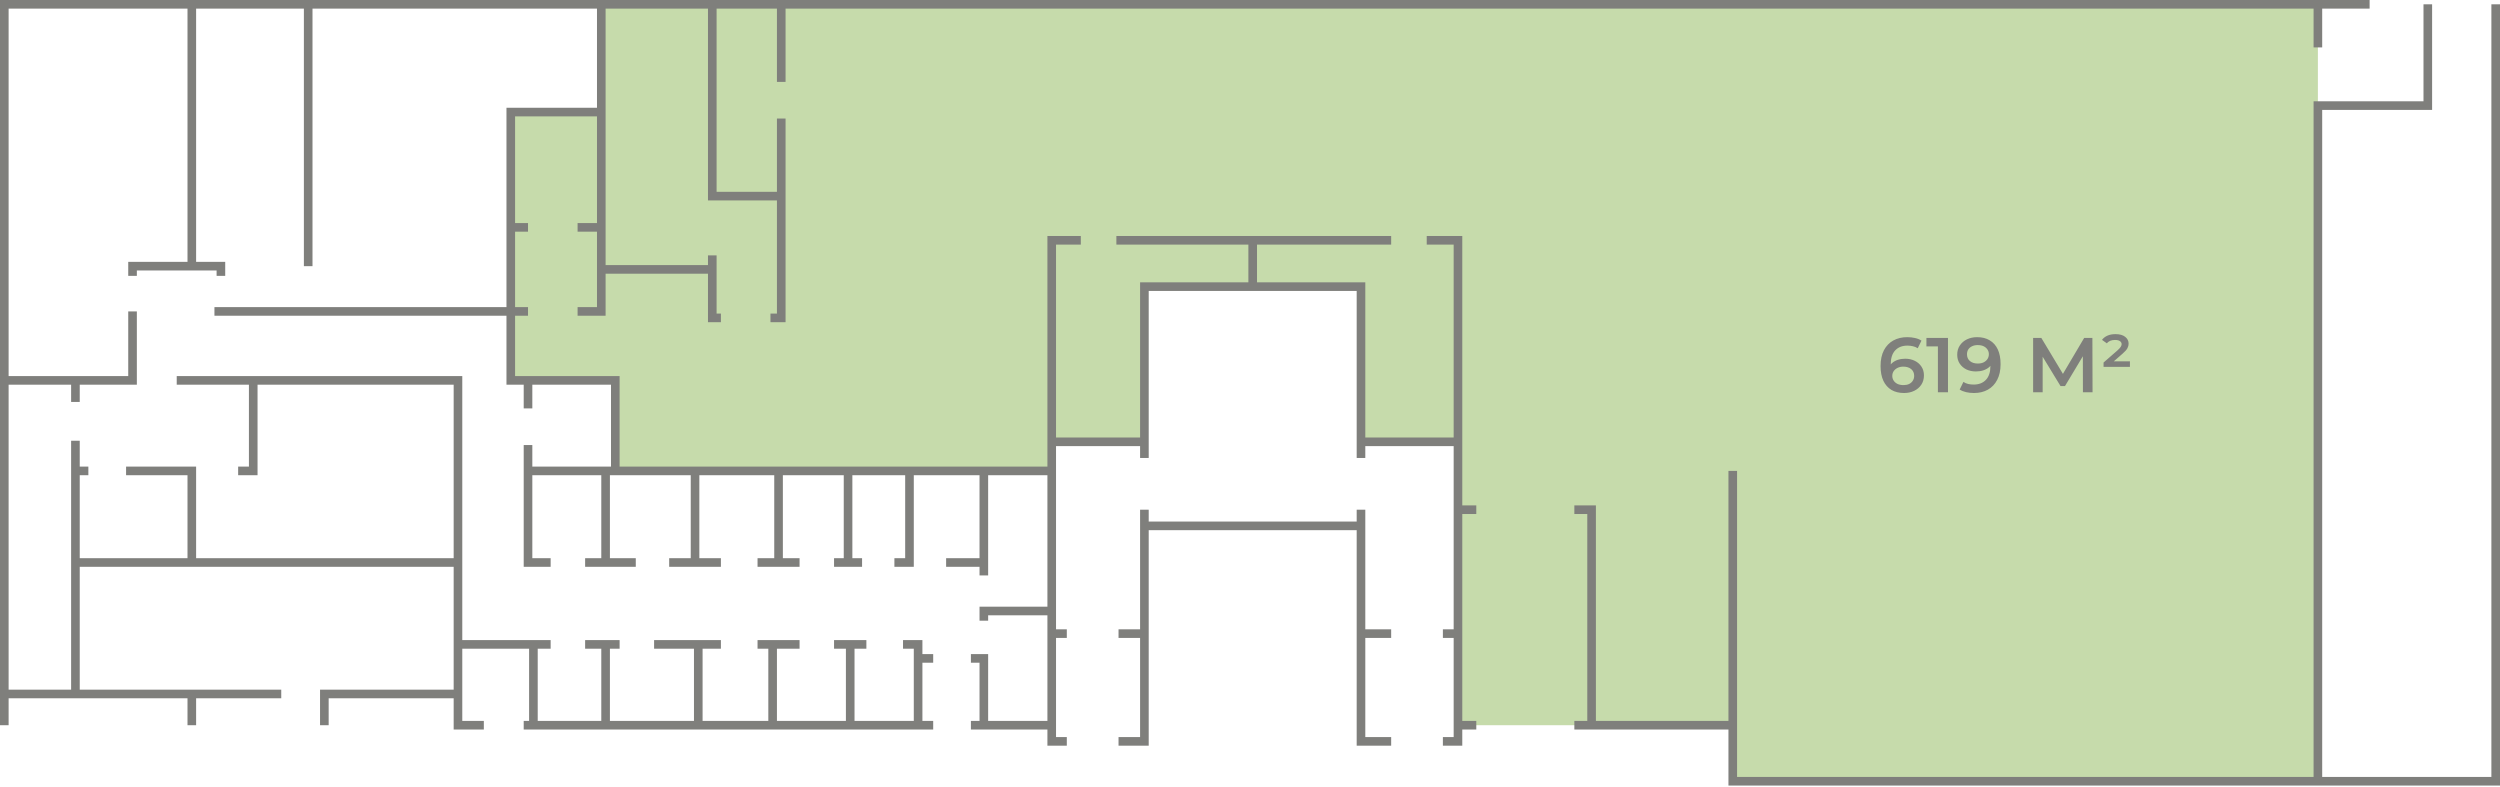
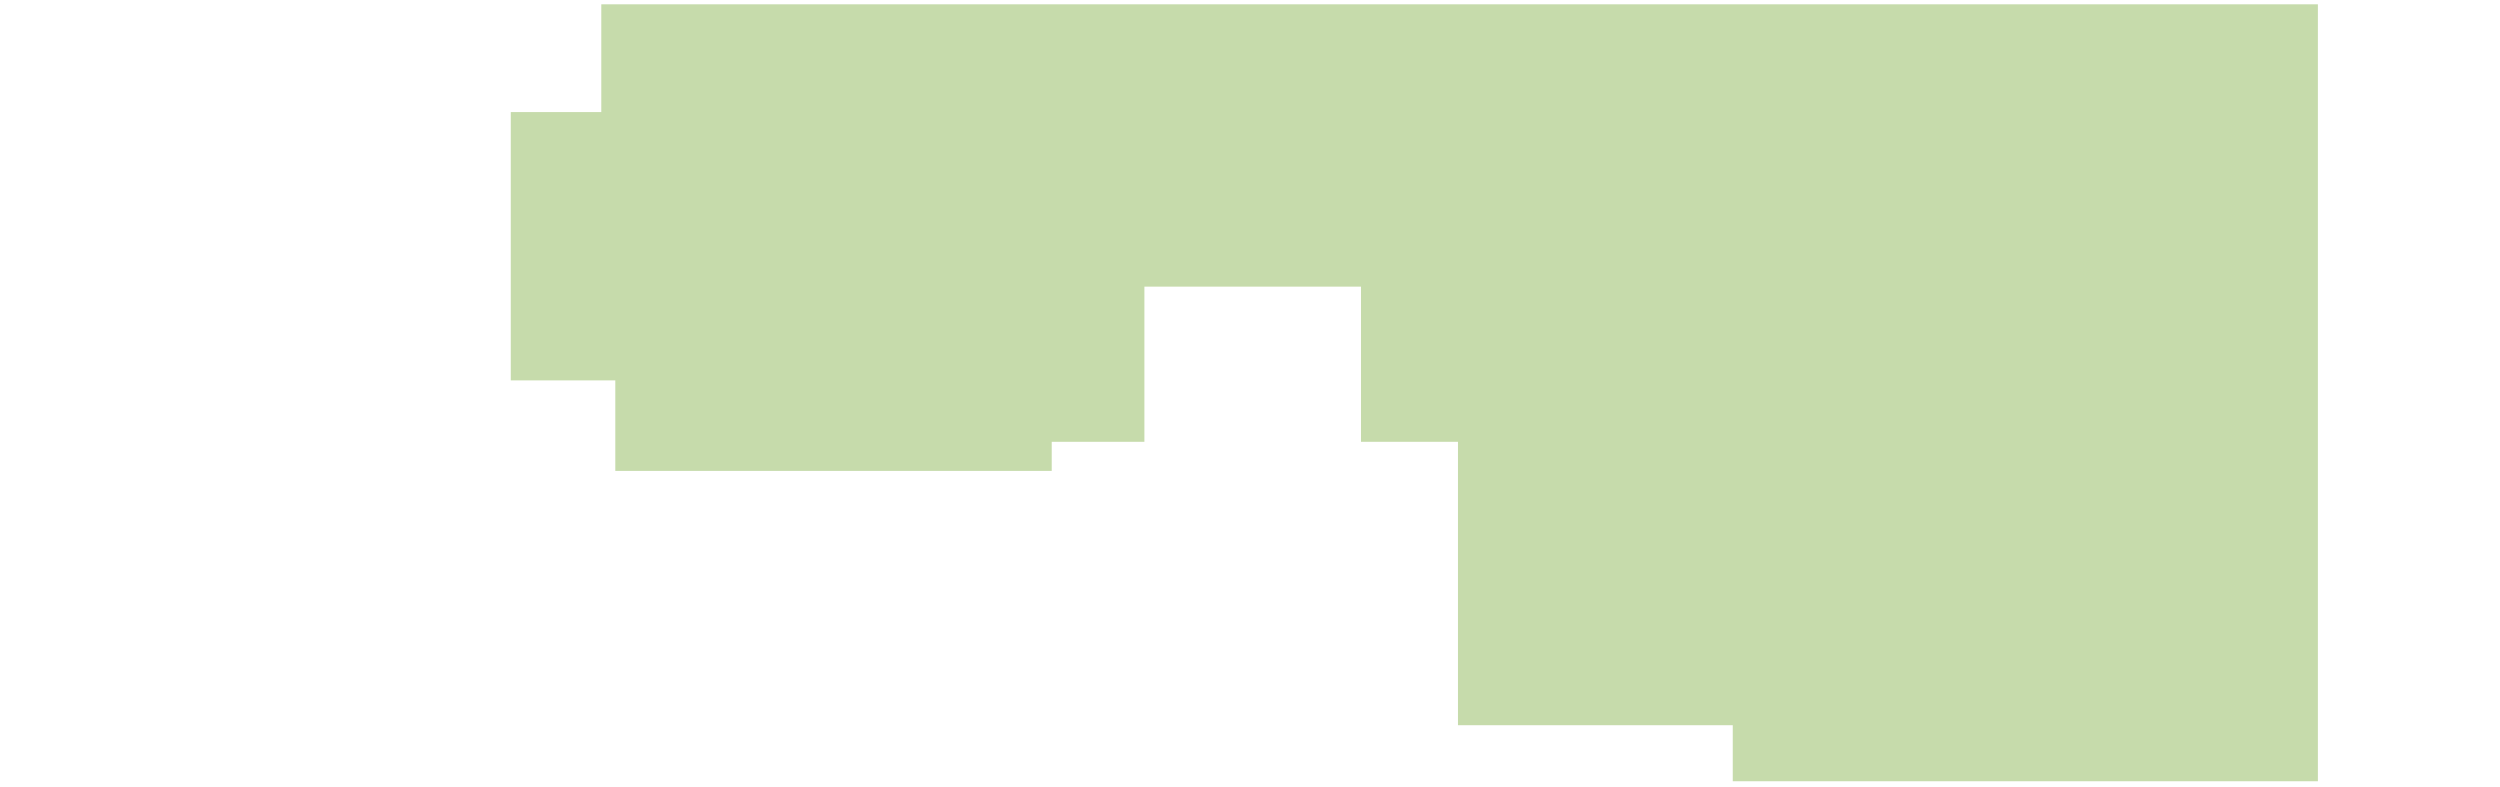
<svg xmlns="http://www.w3.org/2000/svg" width="1160" height="365" viewBox="0 0 1160 365" fill="none">
  <g clip-path="url(#clip0_3_39)">
-     <path d="M1075.5 362.5V49V2H362.5H330.5H279V52H237V105.5V144.5V176.5H245H285.5V218.5H322.5H361.25H393.5H422H456.5H488V205H531V133H581.25H631.5V205H676.5V236.5V294V336.5H730.5H738.5H804V362.5H1075.5Z" fill="#C6DBAB" />
-     <path d="M2 336.5V322M1099.5 2H1075.5M1126.5 2V49H1075.5V362.5M1075.5 362.5H1158V2M1075.5 362.5H804V336.5M804 218.5V336.5M804 336.5H738.5M730.5 336.5H738.5M685 336.5H676.5M676.5 336.5V344H669.5M676.5 336.5V294M662 111.5H676.5V205M645.5 111.5H581.25M518 111.5H581.25M501.5 111.5H488V205M495 344H488V336.5M488 336.5H456.5M488 336.5V294M450.5 336.5H456.5M433 336.5H426M243 336.5H247.5M224.5 336.5H212.5V322M212.5 322H150.5V336.5M212.5 322V299M130.5 322H89M2 322V176.5M2 322H35M89 336.5V322M89 322H35M645.5 344H631.5V294M631.5 236.5V244M631.5 244H531V236.5V294M631.5 244V294M519 344H531V294M89 2H2V176.5M89 2V123.5M89 2H143M89 123.5H61.5V128M89 123.5H102.5V128M61.5 144.5V176.5H35M2 176.5H35M35 186.5V176.5M35 204.5V218.5M35 322V261M41 218.5H35M35 218.5V261M58.5 218.5H89V261M89 261H35M89 261H212.5M212.5 261V176.5H117.5M212.5 261V299M82 176.5H117.5M110.5 218.5H117.5V176.5M143 123.5V2M143 2H279M99.5 144.5H237M237 144.5V176.5H245M237 144.5V105.5M237 144.5H245M279 52H237V105.5M279 52V2M279 52V105.5M279 2H330.5M245 176.5V189.5M245 176.5H285.5V218.5M285.5 218.5H281M285.5 218.5H322.5M488 218.5H456.5M488 218.5V283.5M488 218.5V205M245 105.5H237M268 144.5H279V125M268 105.5H279M279 105.5V125M279 125H330.5M330.5 125V147.5H334.5M330.5 125V118.5M357.5 147.5H362.5V91M362.5 55V91M362.5 91H330.5V2M330.5 2H362.5M362.5 38V2M362.5 2H1075.5M1075.5 22V2M738.5 336.5V236.5H730.5M685 236.5H676.5M676.5 236.5V205M676.5 236.5V294M255.5 261H245V206.5V218.5H281M271.5 261H281M295 261H281M281 261V218.5M310.5 261H322.5M334.5 261H322.5M351.5 261H361.25M371 261H361.25M387 261H393.5M400 261H393.5M415 261H422V218.5M422 218.5H456.5M422 218.5H393.5M439 261H456.5M456.5 261V218.5M456.5 261V267M393.5 261V218.5M393.5 218.5H361.25M361.25 261V218.5M361.25 218.5H322.5M322.5 261V218.5M212.5 299H247.5M255.5 299H247.5M247.5 299V336.5M247.5 336.5H281M271.5 299H281M287.5 299H281M303.5 299H324M334.5 299H324M351.5 299H358.5M371 299H358.5M387 299H394.5M402 299H394.5M419 299H426V305.5M426 336.5V305.5M426 336.5H394.5M426 305.5H433M450.5 305.5H456.5V336.5M456.5 288V283.5H488M488 283.5V294M281 299V336.5M281 336.5H324M324 299V336.5M324 336.5H358.5M358.5 299V336.5M358.5 336.5H394.5M394.5 299V336.5M488 205H531M531 205V133H581.25M531 205V212.5M631.5 205V133H581.25M631.5 205H676.5M631.5 205V212.5M581.25 133V111.5M488 294H495M519 294H531M631.5 294H645.5M669.5 294H676.5" stroke="#7F7F7C" stroke-width="4" />
-     <path d="M883.492 182.36C881.212 182.36 879.256 181.88 877.624 180.92C875.992 179.936 874.744 178.52 873.88 176.672C873.016 174.824 872.584 172.544 872.584 169.832C872.584 166.952 873.1 164.516 874.132 162.524C875.188 160.532 876.64 159.02 878.488 157.988C880.36 156.956 882.508 156.44 884.932 156.44C886.204 156.44 887.416 156.572 888.568 156.836C889.744 157.1 890.74 157.508 891.556 158.06L889.828 161.588C889.132 161.132 888.376 160.82 887.56 160.652C886.768 160.46 885.928 160.364 885.04 160.364C882.664 160.364 880.78 161.096 879.388 162.56C877.996 164.024 877.3 166.184 877.3 169.04C877.3 169.496 877.312 170.036 877.336 170.66C877.36 171.26 877.444 171.872 877.588 172.496L876.148 170.912C876.58 169.928 877.168 169.112 877.912 168.464C878.68 167.792 879.58 167.288 880.612 166.952C881.668 166.616 882.808 166.448 884.032 166.448C885.688 166.448 887.164 166.772 888.46 167.42C889.756 168.044 890.788 168.944 891.556 170.12C892.324 171.272 892.708 172.628 892.708 174.188C892.708 175.844 892.3 177.284 891.484 178.508C890.668 179.732 889.564 180.68 888.172 181.352C886.78 182.024 885.22 182.36 883.492 182.36ZM883.24 178.688C884.2 178.688 885.052 178.52 885.796 178.184C886.54 177.824 887.116 177.32 887.524 176.672C887.956 176.024 888.172 175.268 888.172 174.404C888.172 173.084 887.716 172.04 886.804 171.272C885.892 170.504 884.668 170.12 883.132 170.12C882.124 170.12 881.236 170.312 880.468 170.696C879.724 171.056 879.124 171.56 878.668 172.208C878.236 172.856 878.02 173.6 878.02 174.44C878.02 175.208 878.224 175.916 878.632 176.564C879.04 177.212 879.628 177.728 880.396 178.112C881.188 178.496 882.136 178.688 883.24 178.688ZM899.186 182V158.6L901.238 160.724H893.858V156.8H903.866V182H899.186ZM917.361 156.44C919.665 156.44 921.621 156.932 923.229 157.916C924.861 158.876 926.109 160.28 926.973 162.128C927.837 163.976 928.269 166.256 928.269 168.968C928.269 171.848 927.741 174.284 926.685 176.276C925.653 178.268 924.213 179.78 922.365 180.812C920.517 181.844 918.369 182.36 915.921 182.36C914.649 182.36 913.437 182.228 912.285 181.964C911.133 181.7 910.137 181.292 909.297 180.74L911.025 177.212C911.721 177.668 912.477 177.992 913.293 178.184C914.109 178.352 914.949 178.436 915.813 178.436C918.189 178.436 920.073 177.704 921.465 176.24C922.857 174.776 923.553 172.616 923.553 169.76C923.553 169.304 923.541 168.776 923.517 168.176C923.493 167.552 923.409 166.928 923.265 166.304L924.705 167.888C924.297 168.872 923.709 169.7 922.941 170.372C922.173 171.02 921.273 171.512 920.241 171.848C919.209 172.184 918.069 172.352 916.821 172.352C915.189 172.352 913.713 172.04 912.393 171.416C911.097 170.768 910.065 169.868 909.297 168.716C908.529 167.54 908.145 166.172 908.145 164.612C908.145 162.932 908.553 161.492 909.369 160.292C910.185 159.068 911.289 158.12 912.681 157.448C914.097 156.776 915.657 156.44 917.361 156.44ZM917.613 160.112C916.653 160.112 915.801 160.292 915.057 160.652C914.313 160.988 913.725 161.48 913.293 162.128C912.885 162.752 912.681 163.508 912.681 164.396C912.681 165.716 913.137 166.76 914.049 167.528C914.961 168.296 916.185 168.68 917.721 168.68C918.729 168.68 919.617 168.5 920.385 168.14C921.153 167.756 921.753 167.24 922.185 166.592C922.617 165.92 922.833 165.176 922.833 164.36C922.833 163.568 922.629 162.86 922.221 162.236C921.813 161.588 921.225 161.072 920.457 160.688C919.689 160.304 918.741 160.112 917.613 160.112ZM943.365 182V156.8H947.181L958.233 175.196H956.181L967.053 156.8H970.869L970.941 182H966.477L966.441 163.748H967.377L958.161 179.12H956.073L946.713 163.748H947.793V182H943.365ZM976.049 170.228V168.212L982.493 162.596C983.285 161.876 983.801 161.312 984.041 160.904C984.305 160.472 984.437 160.064 984.437 159.68C984.437 159.128 984.185 158.672 983.681 158.312C983.201 157.928 982.421 157.736 981.341 157.736C980.525 157.736 979.793 157.868 979.145 158.132C978.497 158.396 977.981 158.792 977.597 159.32L975.329 157.7C975.929 156.884 976.757 156.236 977.813 155.756C978.869 155.276 980.129 155.036 981.593 155.036C983.537 155.036 985.037 155.456 986.093 156.296C987.149 157.136 987.677 158.192 987.677 159.464C987.677 160.184 987.497 160.88 987.137 161.552C986.801 162.224 986.057 163.064 984.905 164.072L979.469 168.824L978.713 167.672H988.289V170.228H976.049Z" fill="#7F7F7C" />
+     <path d="M1075.5 362.5V49V2H362.5H330.5H279V52H237V105.5V144.5V176.5H245H285.5V218.5H322.5H361.25H393.5H422H456.5H488V205H531V133H581.25H631.5V205H676.5V236.5V294V336.5H730.5H738.5H804V362.5H1075.5" fill="#C6DBAB" />
  </g>
  <defs>
    <clipPath id="clip0_3_39">
      <rect width="1160" height="365" fill="white" />
    </clipPath>
  </defs>
</svg>